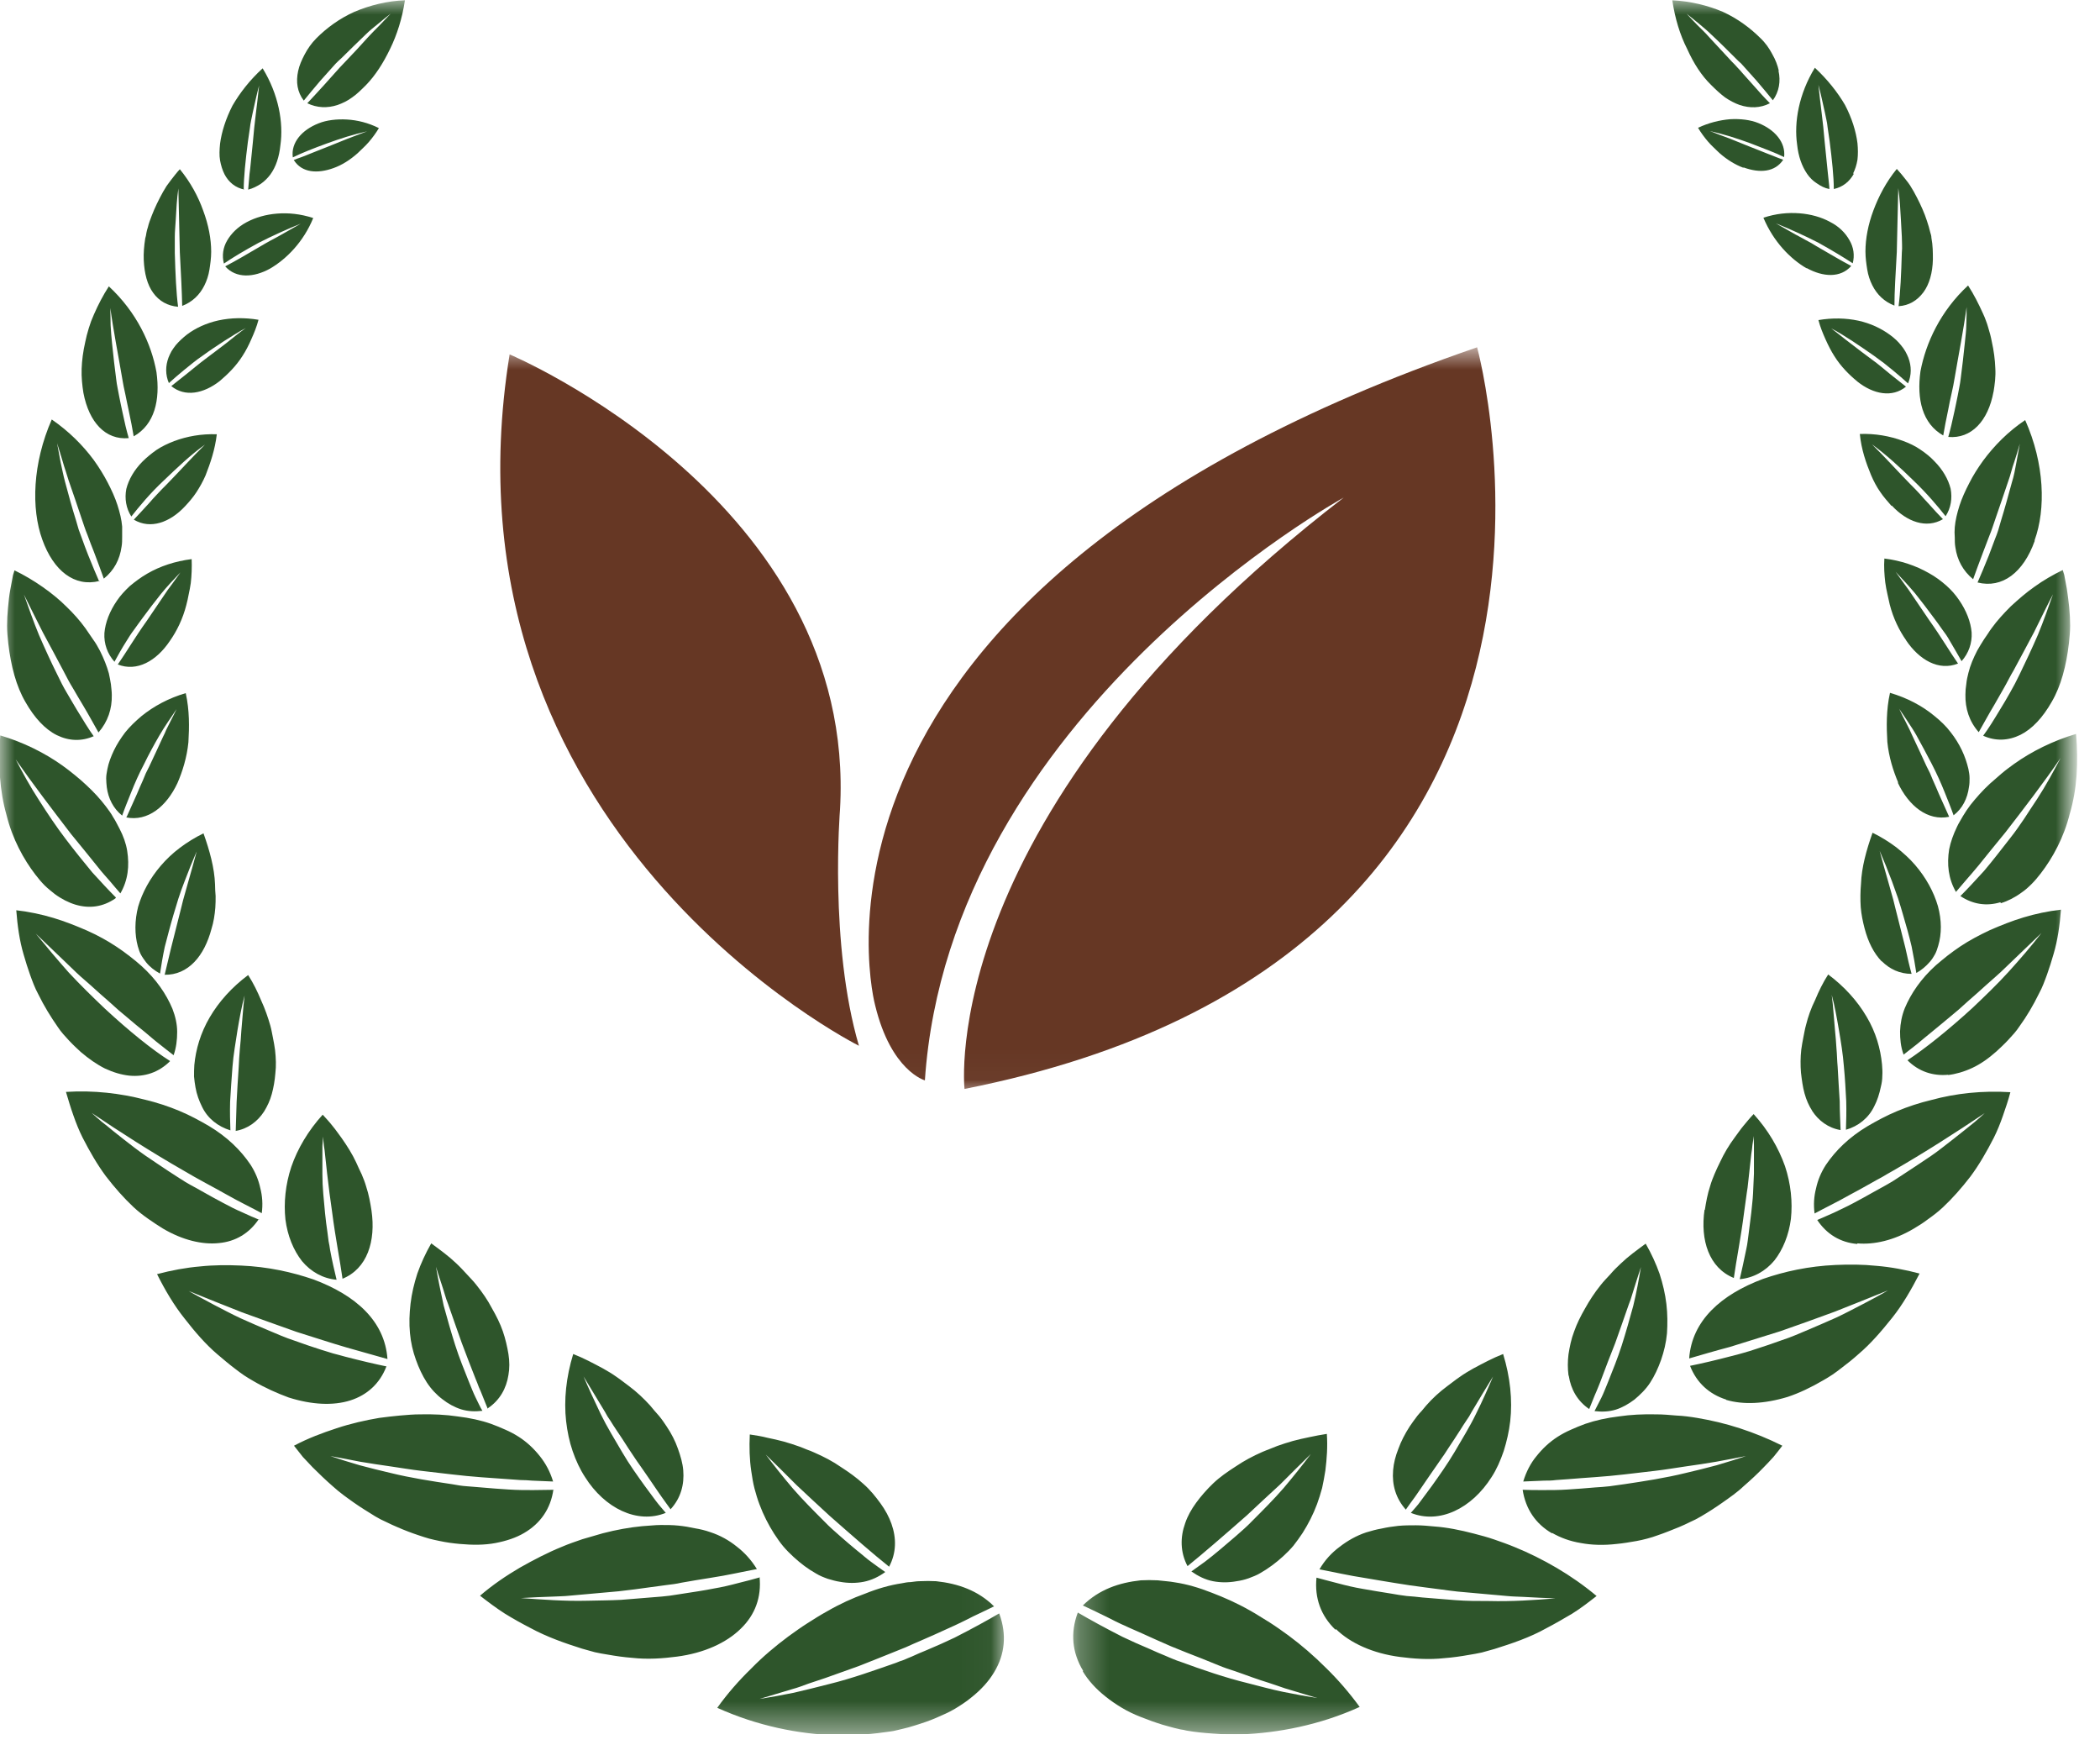
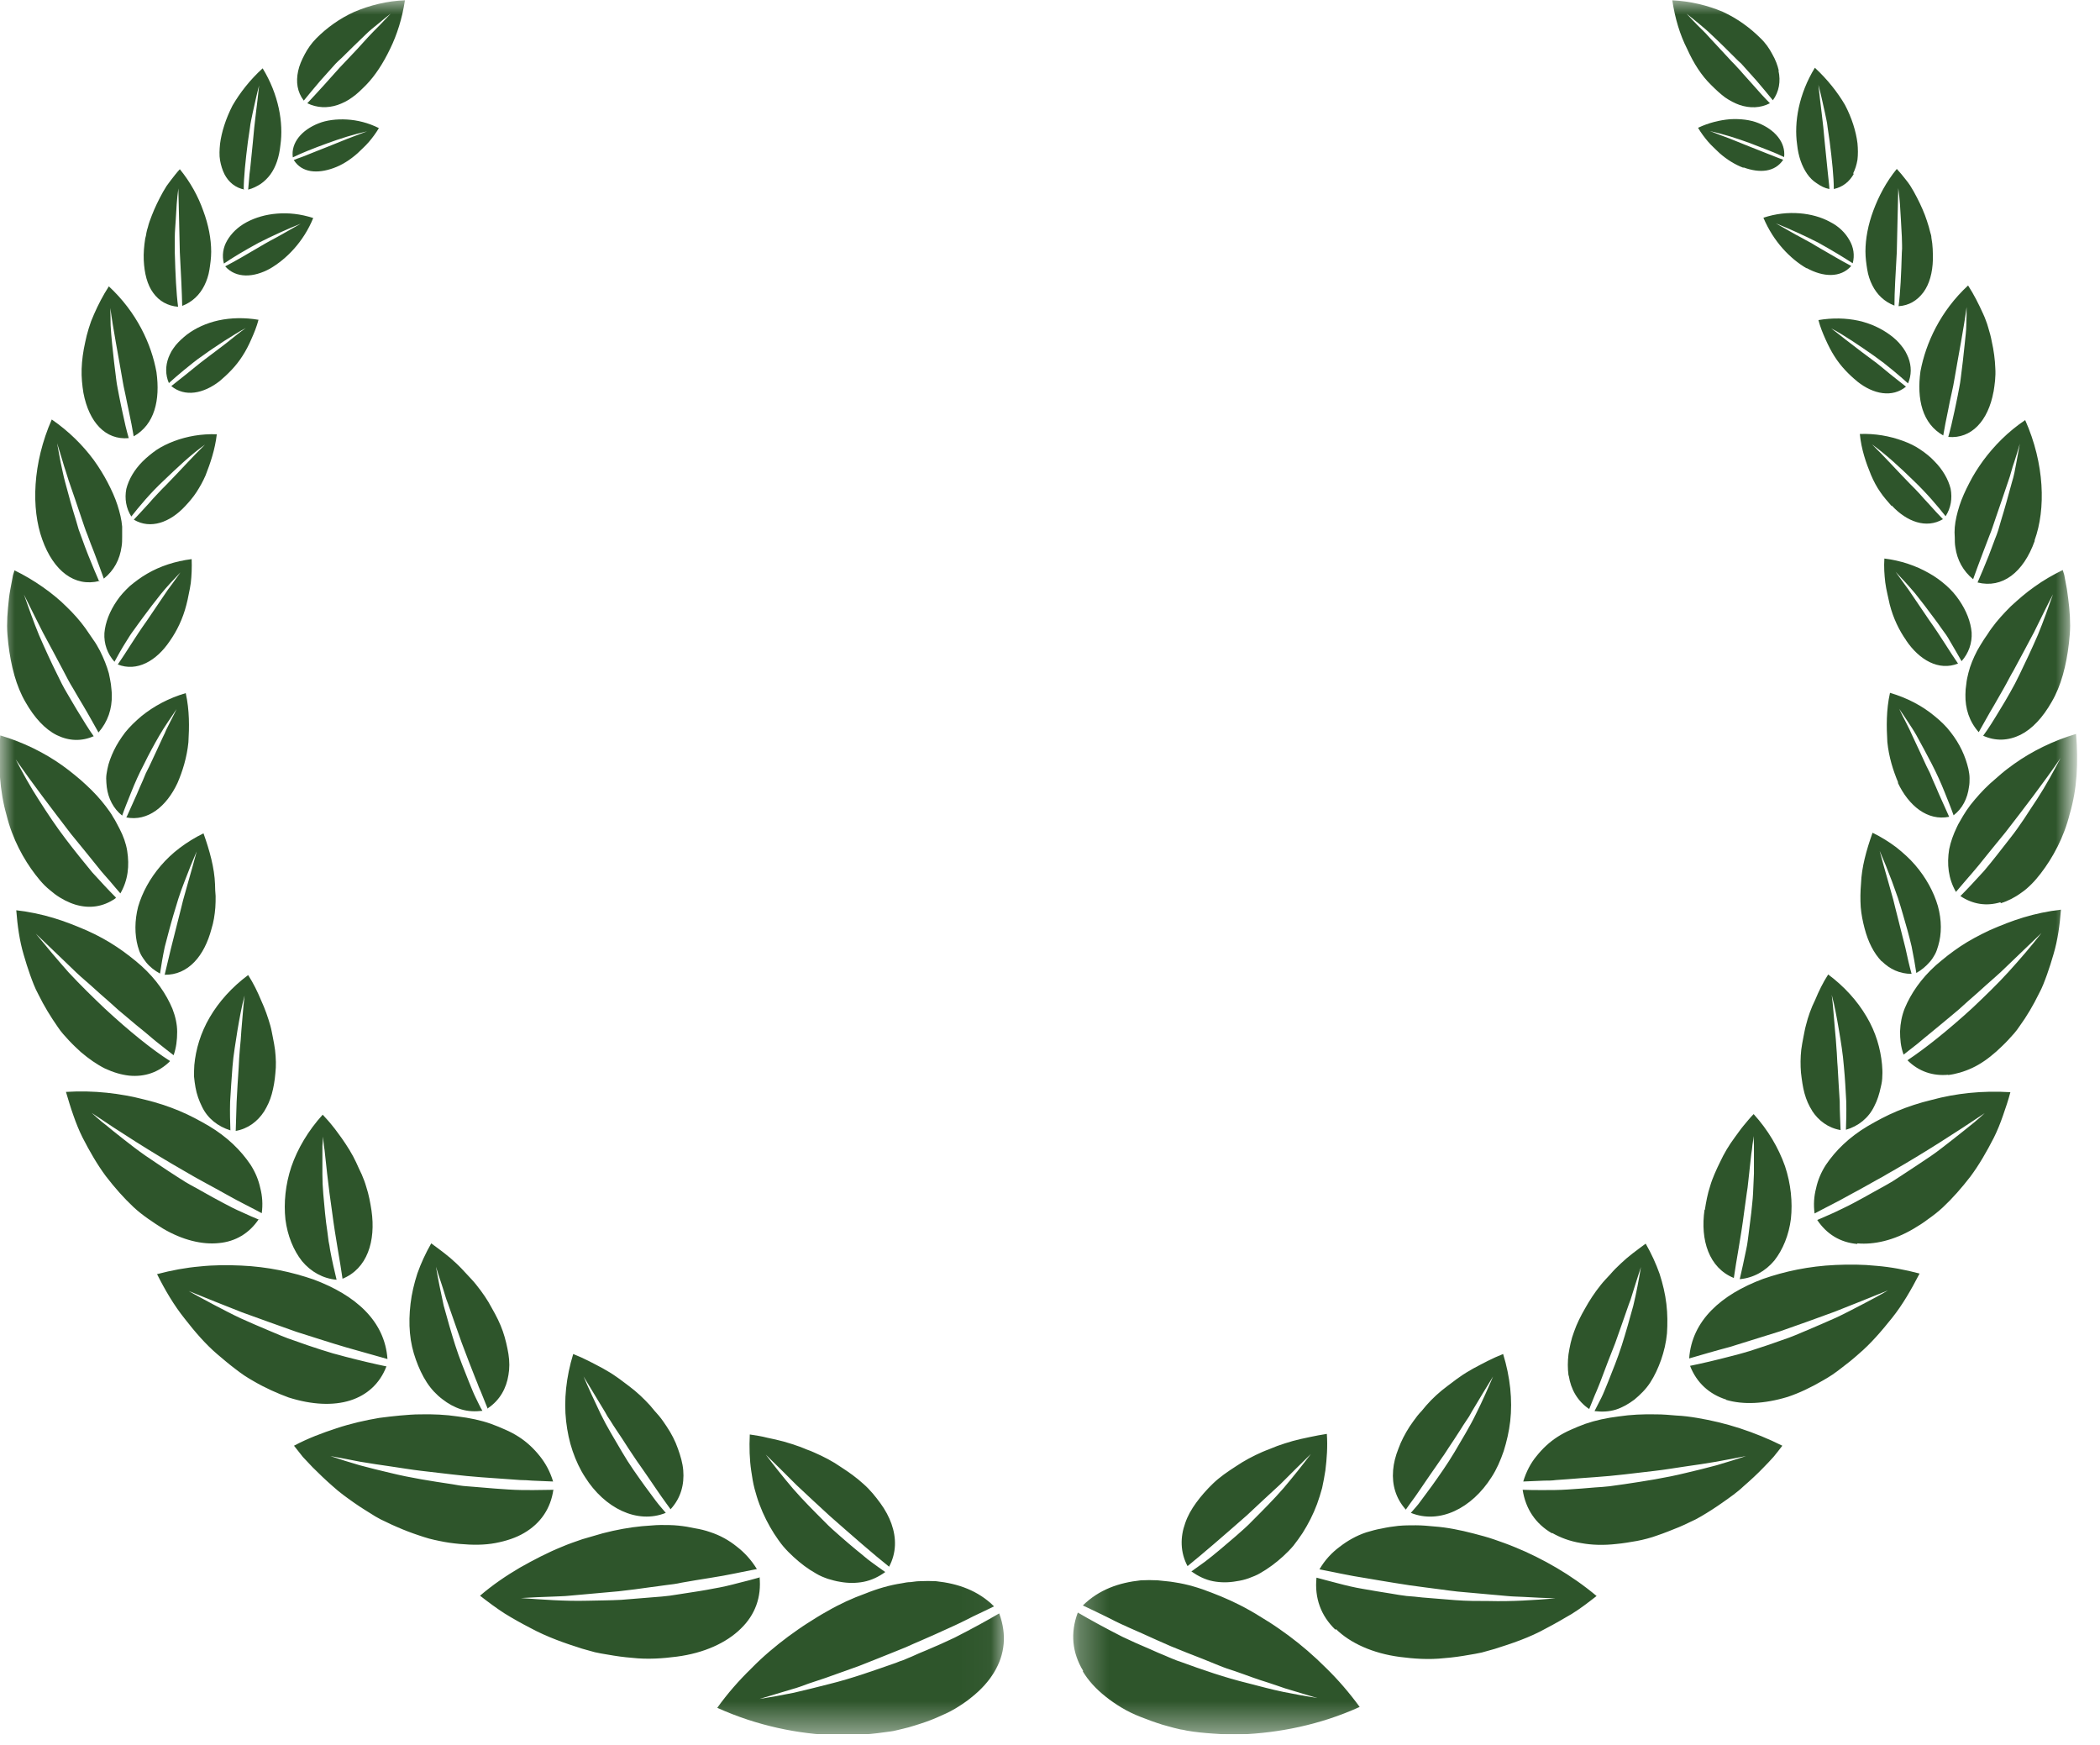
<svg xmlns="http://www.w3.org/2000/svg" width="71" height="59" viewBox="0 0 71 59" fill="none">
  <g clip-path="url(#clip0_103_870)">
    <mask id="mask0_103_870" style="mask-type:luminance" maskUnits="userSpaceOnUse" x="0" y="0" width="34" height="59">
-       <path d="M33.97 0H0V58.6H33.97V0Z" fill="white" />
+       <path d="M33.97 0H0V58.6H33.97V0" fill="white" />
    </mask>
    <g mask="url(#mask0_103_870)">
      <path fill-rule="evenodd" clip-rule="evenodd" d="M10.28 3.39C10.43 3.2 10.62 2.98 10.83 2.73C10.94 2.61 11.05 2.48 11.17 2.35C11.23 2.28 11.29 2.22 11.35 2.15C11.41 2.09 11.48 2.02 11.55 1.96C11.81 1.7 12.09 1.43 12.36 1.17C12.49 1.04 12.64 0.92 12.79 0.8C12.93 0.68 13.07 0.57 13.21 0.46C13.09 0.59 12.96 0.72 12.84 0.85C12.71 0.98 12.58 1.11 12.45 1.25C12.2 1.53 11.94 1.81 11.68 2.08C11.62 2.15 11.55 2.21 11.49 2.28C11.43 2.35 11.37 2.41 11.31 2.48C11.19 2.61 11.08 2.74 10.97 2.86C10.75 3.1 10.56 3.31 10.39 3.49C10.72 3.65 11.07 3.66 11.41 3.55C11.58 3.49 11.75 3.41 11.91 3.29C12.07 3.18 12.22 3.03 12.38 2.87C12.69 2.55 12.96 2.13 13.19 1.65C13.42 1.18 13.6 0.62 13.69 0.01C13.09 0.03 12.5 0.18 11.98 0.4C11.47 0.63 11.04 0.95 10.7 1.29C10.53 1.46 10.4 1.65 10.3 1.84C10.2 2.03 10.12 2.21 10.08 2.4C10 2.77 10.05 3.11 10.27 3.4M33.78 54.54C33.37 54.78 32.86 55.06 32.27 55.36C31.98 55.5 31.66 55.64 31.33 55.78C31.16 55.85 30.99 55.92 30.82 56C30.73 56.04 30.64 56.07 30.56 56.11C30.47 56.14 30.38 56.17 30.29 56.21C29.57 56.46 28.8 56.74 28.02 56.93C27.63 57.03 27.23 57.13 26.84 57.22C26.45 57.3 26.06 57.37 25.68 57.43C26.04 57.32 26.41 57.21 26.78 57.1C26.97 57.05 27.15 56.98 27.34 56.91C27.53 56.85 27.72 56.78 27.91 56.72C28.1 56.65 28.28 56.59 28.47 56.52C28.66 56.45 28.84 56.39 29.03 56.32C29.39 56.18 29.76 56.03 30.11 55.89C30.28 55.82 30.46 55.75 30.63 55.68C30.8 55.6 30.97 55.53 31.13 55.46C31.45 55.32 31.77 55.18 32.07 55.04C32.14 55.01 32.22 54.97 32.29 54.94C32.36 54.91 32.43 54.87 32.5 54.84C32.64 54.77 32.77 54.71 32.9 54.64C33.16 54.52 33.4 54.4 33.61 54.3C33.06 53.76 32.39 53.53 31.65 53.45C31.47 53.44 31.28 53.44 31.08 53.45C30.98 53.45 30.89 53.47 30.79 53.48C30.69 53.48 30.59 53.5 30.49 53.52C30.09 53.58 29.67 53.7 29.25 53.87C28.83 54.02 28.39 54.22 27.96 54.47C27.74 54.59 27.52 54.73 27.3 54.87C27.08 55.01 26.87 55.16 26.65 55.32C26.22 55.64 25.79 56 25.39 56.41C24.99 56.8 24.6 57.24 24.25 57.73C25.6 58.34 27 58.62 28.28 58.66C28.44 58.66 28.6 58.66 28.76 58.66C28.92 58.66 29.07 58.65 29.22 58.63C29.52 58.61 29.82 58.57 30.1 58.53C30.17 58.52 30.24 58.51 30.31 58.49C30.38 58.47 30.45 58.46 30.52 58.44C30.66 58.41 30.79 58.37 30.92 58.33C31.18 58.25 31.42 58.17 31.65 58.07C31.88 57.97 32.09 57.88 32.29 57.76C32.49 57.64 32.67 57.52 32.84 57.38C33.17 57.12 33.43 56.83 33.61 56.53C33.98 55.92 34.04 55.25 33.79 54.56L33.78 54.54ZM25.69 53.32C25.47 53.38 25.23 53.45 24.97 53.51C24.71 53.58 24.42 53.65 24.12 53.7C23.82 53.76 23.49 53.81 23.16 53.86C22.99 53.89 22.82 53.91 22.64 53.94C22.46 53.96 22.29 53.98 22.11 53.99C21.75 54.02 21.38 54.05 21 54.08C20.62 54.1 20.25 54.1 19.86 54.11C19.09 54.13 18.34 54.07 17.61 54.02C17.96 54 18.33 53.98 18.7 53.97C18.88 53.96 19.07 53.96 19.25 53.94C19.44 53.92 19.62 53.91 19.81 53.89C20.18 53.86 20.55 53.82 20.92 53.79C21.29 53.75 21.66 53.7 22.01 53.65C22.19 53.63 22.36 53.6 22.53 53.58C22.7 53.56 22.87 53.54 23.04 53.5C23.37 53.44 23.69 53.39 24 53.34C24.6 53.25 25.15 53.12 25.59 53.04C25.4 52.73 25.17 52.48 24.91 52.28C24.65 52.07 24.35 51.9 24.01 51.79C23.84 51.73 23.67 51.69 23.49 51.66C23.31 51.62 23.13 51.59 22.93 51.57C22.74 51.55 22.54 51.55 22.34 51.55C22.14 51.55 21.92 51.58 21.71 51.59C21.29 51.63 20.84 51.71 20.38 51.83C20.15 51.9 19.92 51.96 19.69 52.03C19.46 52.11 19.22 52.19 18.99 52.29C18.52 52.48 18.04 52.73 17.58 52.99C17.12 53.26 16.66 53.57 16.23 53.94C16.5 54.15 16.78 54.36 17.06 54.54C17.35 54.72 17.64 54.88 17.93 55.03C18.5 55.34 19.11 55.55 19.68 55.73C19.82 55.77 19.97 55.81 20.11 55.85C20.25 55.88 20.4 55.91 20.54 55.93C20.82 55.98 21.1 56.02 21.37 56.04C21.9 56.1 22.42 56.06 22.88 56C23.81 55.88 24.56 55.53 25.04 55.06C25.53 54.59 25.75 53.99 25.68 53.3L25.69 53.32ZM18.73 50.36C18.52 50.36 18.28 50.37 18.02 50.37C17.76 50.37 17.48 50.37 17.19 50.35C16.9 50.33 16.59 50.31 16.27 50.28C16.11 50.27 15.95 50.25 15.78 50.24C15.61 50.23 15.45 50.2 15.28 50.17C14.61 50.07 13.89 49.96 13.2 49.79C12.85 49.71 12.5 49.62 12.16 49.53C11.82 49.43 11.49 49.33 11.17 49.22C11.49 49.28 11.83 49.34 12.17 49.41C12.51 49.47 12.87 49.52 13.21 49.57C13.56 49.62 13.9 49.68 14.25 49.72C14.6 49.76 14.94 49.8 15.28 49.84C15.94 49.92 16.6 49.96 17.17 50C17.31 50.01 17.45 50.02 17.59 50.03C17.73 50.03 17.86 50.04 17.99 50.05C18.24 50.06 18.48 50.07 18.7 50.08C18.6 49.75 18.45 49.47 18.25 49.22C18.05 48.97 17.82 48.75 17.54 48.57C17.4 48.48 17.25 48.4 17.09 48.33C16.93 48.26 16.77 48.19 16.6 48.13C16.26 48.01 15.88 47.93 15.47 47.88C15.07 47.82 14.65 47.8 14.2 47.81C13.98 47.81 13.75 47.83 13.52 47.85C13.29 47.87 13.06 47.9 12.82 47.93C12.35 48.01 11.86 48.12 11.38 48.28C10.89 48.44 10.41 48.62 9.94 48.87C10.04 49 10.14 49.12 10.24 49.25C10.35 49.37 10.46 49.48 10.57 49.6C10.79 49.82 11.02 50.04 11.25 50.24C11.48 50.45 11.72 50.62 11.96 50.79C12.2 50.96 12.45 51.11 12.69 51.26C12.75 51.29 12.81 51.33 12.87 51.36C12.93 51.39 12.99 51.42 13.06 51.45C13.18 51.51 13.31 51.57 13.43 51.62C13.68 51.73 13.92 51.82 14.16 51.9C14.28 51.94 14.4 51.98 14.51 52.01C14.63 52.04 14.75 52.07 14.86 52.09C15.09 52.14 15.32 52.17 15.54 52.19C15.98 52.23 16.38 52.23 16.75 52.16C17.12 52.09 17.45 51.98 17.72 51.82C18.27 51.5 18.62 51 18.71 50.35L18.73 50.36ZM13.07 46.19C12.68 46.11 12.21 46 11.67 45.86C11.54 45.82 11.4 45.79 11.26 45.75C11.12 45.71 10.98 45.66 10.84 45.62C10.56 45.53 10.26 45.43 9.96 45.32C9.65 45.22 9.36 45.09 9.05 44.96C8.74 44.83 8.44 44.7 8.13 44.56C7.83 44.42 7.53 44.26 7.24 44.11C6.95 43.95 6.65 43.8 6.38 43.64C6.96 43.88 7.58 44.12 8.18 44.36C8.81 44.59 9.43 44.81 10.02 45.02C10.63 45.21 11.2 45.4 11.72 45.55C12.25 45.7 12.72 45.83 13.1 45.94C13.01 44.65 12.02 43.78 10.6 43.25C9.87 43 9.06 42.82 8.15 42.78C7.69 42.76 7.23 42.76 6.76 42.81C6.29 42.85 5.8 42.94 5.31 43.07C5.58 43.61 5.88 44.12 6.24 44.57C6.59 45.02 6.95 45.44 7.35 45.78C7.55 45.95 7.75 46.12 7.95 46.27C8.05 46.35 8.15 46.42 8.25 46.49C8.35 46.56 8.46 46.62 8.56 46.68C8.97 46.92 9.38 47.1 9.76 47.24C10.55 47.49 11.27 47.52 11.84 47.34C12.41 47.16 12.84 46.77 13.06 46.2L13.07 46.19ZM8.76 41.23C8.59 41.16 8.4 41.08 8.19 40.98C7.98 40.89 7.76 40.78 7.54 40.66C7.31 40.54 7.08 40.41 6.83 40.27C6.71 40.2 6.58 40.13 6.45 40.06C6.39 40.02 6.32 39.99 6.26 39.95C6.2 39.91 6.14 39.87 6.07 39.83C5.82 39.67 5.56 39.5 5.31 39.33C5.05 39.16 4.79 38.98 4.54 38.79C4.29 38.6 4.05 38.41 3.8 38.21C3.68 38.11 3.56 38.01 3.44 37.92C3.32 37.82 3.21 37.72 3.1 37.62C4.06 38.27 5.16 38.97 6.19 39.56C6.32 39.63 6.44 39.71 6.57 39.78C6.7 39.85 6.82 39.92 6.95 39.99C7.19 40.12 7.43 40.25 7.66 40.38C8.1 40.63 8.52 40.83 8.85 41.01C8.89 40.71 8.87 40.43 8.8 40.16C8.74 39.88 8.63 39.62 8.47 39.37C8.14 38.88 7.68 38.43 7.06 38.06C6.75 37.88 6.42 37.7 6.06 37.55C5.7 37.4 5.31 37.27 4.89 37.17C4.08 36.96 3.18 36.85 2.23 36.91C2.31 37.18 2.39 37.45 2.48 37.7C2.57 37.96 2.67 38.21 2.79 38.45C3.03 38.92 3.29 39.37 3.58 39.76C3.88 40.15 4.19 40.5 4.51 40.8C4.67 40.95 4.84 41.08 5.01 41.2C5.18 41.32 5.35 41.43 5.51 41.53C6.17 41.92 6.84 42.08 7.4 42.02C7.96 41.97 8.43 41.69 8.75 41.21L8.76 41.23ZM5.74 35.86C5.14 35.48 4.36 34.85 3.54 34.09C3.14 33.71 2.72 33.3 2.32 32.87C1.94 32.44 1.56 31.99 1.21 31.56C1.6 31.93 2.01 32.33 2.43 32.73C2.63 32.93 2.85 33.12 3.07 33.31C3.28 33.5 3.49 33.69 3.7 33.87C3.8 33.96 3.9 34.05 4 34.14C4.1 34.23 4.21 34.31 4.31 34.4C4.51 34.57 4.7 34.73 4.89 34.88C5.07 35.03 5.24 35.18 5.41 35.31C5.57 35.44 5.73 35.56 5.87 35.67C5.96 35.41 5.99 35.15 5.99 34.88C5.99 34.62 5.93 34.36 5.83 34.1C5.62 33.6 5.28 33.1 4.78 32.65C4.66 32.54 4.52 32.43 4.38 32.32C4.24 32.21 4.1 32.11 3.95 32.01C3.65 31.81 3.31 31.62 2.95 31.46C2.58 31.3 2.21 31.15 1.81 31.03C1.41 30.91 0.99 30.82 0.55 30.77C0.59 31.29 0.66 31.8 0.8 32.27C0.87 32.51 0.94 32.74 1.02 32.96C1.1 33.18 1.18 33.4 1.29 33.6C1.49 34.01 1.72 34.38 1.95 34.71C2.06 34.88 2.2 35.03 2.33 35.17C2.46 35.31 2.6 35.44 2.73 35.56C3 35.79 3.27 35.98 3.55 36.12C3.83 36.25 4.1 36.33 4.37 36.36C4.89 36.41 5.37 36.25 5.75 35.87L5.74 35.86ZM3.92 30.34C3.69 30.11 3.42 29.82 3.12 29.49C2.84 29.15 2.53 28.77 2.22 28.36C2.06 28.15 1.91 27.94 1.76 27.72C1.61 27.5 1.46 27.27 1.32 27.05C1.02 26.59 0.77 26.13 0.53 25.67C1.1 26.49 1.78 27.38 2.4 28.19C2.72 28.58 3.03 28.96 3.31 29.31C3.44 29.48 3.59 29.64 3.72 29.79C3.85 29.94 3.96 30.08 4.07 30.2C4.33 29.75 4.38 29.27 4.3 28.76C4.26 28.51 4.17 28.26 4.04 28.01C4.01 27.95 3.97 27.88 3.94 27.82C3.91 27.76 3.87 27.69 3.83 27.63C3.76 27.5 3.67 27.38 3.58 27.26C3.39 27.01 3.17 26.77 2.92 26.54C2.79 26.42 2.67 26.31 2.53 26.2C2.4 26.09 2.25 25.98 2.1 25.87C1.51 25.45 0.79 25.09 0.01 24.86C-0.07 25.82 -0.01 26.74 0.22 27.55C0.42 28.36 0.8 29.05 1.2 29.57C1.3 29.7 1.4 29.82 1.51 29.93C1.62 30.04 1.74 30.13 1.85 30.22C2.08 30.39 2.32 30.51 2.55 30.58C3.02 30.72 3.48 30.66 3.9 30.37L3.92 30.34ZM3.17 24.89C2.99 24.64 2.81 24.34 2.59 23.98C2.48 23.8 2.38 23.62 2.26 23.42C2.14 23.22 2.04 23.02 1.94 22.81C1.73 22.39 1.52 21.93 1.32 21.47C1.13 21.01 0.97 20.55 0.81 20.1C1.01 20.51 1.23 20.94 1.45 21.38C1.68 21.81 1.92 22.25 2.14 22.67C2.25 22.88 2.35 23.08 2.47 23.27C2.58 23.46 2.69 23.65 2.8 23.83C3.01 24.18 3.18 24.5 3.33 24.76C3.65 24.39 3.79 23.96 3.78 23.49C3.78 23.37 3.76 23.25 3.75 23.13C3.73 23.01 3.71 22.89 3.68 22.76C3.61 22.51 3.51 22.26 3.38 22C3.31 21.87 3.24 21.74 3.15 21.62C3.11 21.56 3.06 21.49 3.02 21.43C2.98 21.37 2.93 21.3 2.89 21.24C2.71 20.99 2.49 20.74 2.25 20.51C2.01 20.27 1.74 20.05 1.44 19.84C1.14 19.63 0.82 19.44 0.49 19.28C0.47 19.33 0.46 19.39 0.44 19.44C0.43 19.49 0.42 19.55 0.41 19.6C0.39 19.71 0.37 19.81 0.35 19.92C0.31 20.13 0.29 20.34 0.27 20.55C0.25 20.76 0.24 20.96 0.24 21.16C0.24 21.36 0.26 21.56 0.28 21.75C0.37 22.52 0.55 23.2 0.86 23.73C1.16 24.26 1.52 24.65 1.92 24.85C2.33 25.05 2.76 25.07 3.18 24.88L3.17 24.89ZM3.36 19.67C3.25 19.42 3.12 19.11 2.98 18.76C2.91 18.58 2.84 18.4 2.77 18.2C2.73 18.1 2.7 18 2.66 17.9C2.63 17.8 2.6 17.7 2.57 17.59C2.44 17.18 2.32 16.74 2.2 16.29C2.14 16.07 2.1 15.85 2.05 15.63C2.01 15.41 1.97 15.2 1.93 14.98C1.99 15.18 2.06 15.39 2.12 15.6C2.15 15.7 2.18 15.81 2.22 15.92C2.25 16.03 2.29 16.13 2.32 16.24C2.47 16.66 2.61 17.09 2.75 17.5C2.82 17.7 2.88 17.9 2.96 18.09C3.03 18.28 3.1 18.47 3.17 18.64C3.3 18.99 3.42 19.3 3.51 19.56C3.86 19.28 4.05 18.91 4.11 18.48C4.13 18.37 4.13 18.26 4.13 18.15C4.13 18.04 4.13 17.92 4.13 17.8C4.11 17.56 4.05 17.32 3.97 17.07C3.89 16.82 3.77 16.56 3.64 16.31C3.51 16.06 3.35 15.8 3.17 15.55C2.8 15.05 2.33 14.58 1.75 14.18C1.1 15.66 1.05 17.19 1.43 18.24C1.81 19.3 2.52 19.85 3.36 19.64V19.67ZM4.35 14.8C4.28 14.56 4.21 14.27 4.14 13.93C4.1 13.76 4.07 13.59 4.03 13.4C4 13.22 3.95 13.02 3.93 12.83C3.88 12.44 3.83 12.03 3.79 11.62C3.77 11.41 3.75 11.21 3.74 11C3.74 10.8 3.73 10.6 3.73 10.41C3.83 11.16 4 12.01 4.13 12.78C4.15 12.88 4.16 12.97 4.18 13.06C4.2 13.15 4.22 13.25 4.24 13.34C4.28 13.52 4.31 13.7 4.35 13.87C4.42 14.2 4.48 14.5 4.52 14.75C5.23 14.35 5.42 13.52 5.29 12.58C5.12 11.63 4.62 10.55 3.68 9.68C3.48 9.99 3.32 10.3 3.18 10.62C3.15 10.7 3.11 10.78 3.08 10.86C3.05 10.94 3.03 11.02 3 11.1C2.95 11.26 2.91 11.42 2.88 11.57C2.81 11.88 2.77 12.18 2.76 12.47C2.75 12.75 2.78 13.03 2.82 13.28C3.01 14.28 3.57 14.88 4.35 14.81V14.8ZM6.02 10.36C5.96 9.91 5.93 9.27 5.91 8.55C5.91 8.37 5.91 8.19 5.91 8.01C5.91 7.83 5.93 7.64 5.94 7.46C5.96 7.09 5.98 6.72 6.03 6.37C6.05 7.05 6.06 7.82 6.08 8.53C6.12 9.25 6.15 9.89 6.16 10.34C6.5 10.21 6.75 9.97 6.91 9.65C6.99 9.49 7.05 9.31 7.08 9.12C7.11 8.93 7.14 8.72 7.14 8.51C7.14 8.08 7.05 7.6 6.87 7.12C6.7 6.64 6.44 6.16 6.08 5.72C5.97 5.84 5.87 5.97 5.77 6.1C5.72 6.16 5.68 6.23 5.63 6.29C5.59 6.36 5.55 6.42 5.51 6.49C5.36 6.76 5.23 7.03 5.13 7.29C5.08 7.42 5.03 7.55 5 7.68C4.98 7.74 4.96 7.81 4.95 7.87C4.94 7.94 4.93 8 4.91 8.06C4.87 8.32 4.85 8.56 4.86 8.79C4.88 9.24 4.98 9.63 5.18 9.9C5.38 10.18 5.67 10.34 6.02 10.37V10.36ZM8.24 6.41C8.24 6 8.3 5.43 8.38 4.8C8.4 4.64 8.43 4.48 8.45 4.32C8.46 4.24 8.47 4.16 8.49 4.07L8.54 3.83C8.61 3.51 8.68 3.19 8.76 2.89C8.7 3.5 8.6 4.16 8.55 4.8C8.52 5.11 8.49 5.41 8.46 5.69C8.44 5.82 8.43 5.95 8.42 6.07C8.41 6.19 8.4 6.3 8.39 6.41C8.55 6.37 8.68 6.3 8.81 6.22C8.94 6.13 9.05 6.02 9.14 5.9C9.33 5.64 9.44 5.3 9.48 4.91C9.59 4.15 9.42 3.19 8.88 2.31C8.45 2.7 8.11 3.14 7.86 3.57C7.63 4.02 7.49 4.47 7.44 4.86C7.42 5.06 7.41 5.25 7.44 5.42C7.47 5.59 7.52 5.75 7.59 5.89C7.73 6.16 7.96 6.35 8.27 6.41H8.24ZM30.06 52.96C29.53 52.54 28.8 51.9 28.05 51.24C27.68 50.9 27.3 50.55 26.93 50.2C26.57 49.84 26.22 49.49 25.89 49.17C26.16 49.53 26.47 49.92 26.81 50.32C27.14 50.7 27.51 51.07 27.87 51.43C28.05 51.62 28.24 51.78 28.42 51.94C28.6 52.1 28.78 52.25 28.96 52.4C29.14 52.54 29.3 52.69 29.47 52.81C29.63 52.93 29.79 53.04 29.93 53.14C29.71 53.3 29.46 53.42 29.2 53.47C28.94 53.52 28.67 53.52 28.4 53.47C28.26 53.45 28.13 53.41 27.99 53.37C27.85 53.32 27.72 53.27 27.59 53.19C27.32 53.04 27.07 52.85 26.83 52.63C26.71 52.52 26.59 52.4 26.48 52.27C26.37 52.14 26.27 51.99 26.17 51.84C25.98 51.54 25.81 51.21 25.68 50.86C25.61 50.68 25.56 50.5 25.51 50.32C25.46 50.13 25.43 49.93 25.4 49.73C25.34 49.33 25.33 48.92 25.35 48.49C25.55 48.52 25.75 48.55 25.94 48.6C26.13 48.64 26.32 48.68 26.5 48.73C26.68 48.78 26.86 48.84 27.03 48.9C27.12 48.93 27.2 48.97 27.28 49C27.36 49.03 27.45 49.06 27.53 49.1C27.85 49.24 28.16 49.4 28.43 49.59C28.71 49.77 28.96 49.95 29.19 50.16C29.42 50.36 29.61 50.6 29.77 50.82C29.93 51.04 30.06 51.28 30.14 51.51C30.31 51.99 30.31 52.49 30.06 52.96ZM22.68 51.03C22.59 50.9 22.48 50.76 22.37 50.6C22.26 50.44 22.14 50.27 22.02 50.09C21.9 49.91 21.77 49.73 21.64 49.54C21.57 49.45 21.51 49.35 21.44 49.25C21.37 49.15 21.31 49.05 21.24 48.95C21.11 48.75 20.98 48.54 20.84 48.34C20.77 48.24 20.71 48.14 20.64 48.03L20.54 47.88L20.45 47.72C20.2 47.31 19.96 46.91 19.73 46.53C19.9 46.93 20.1 47.36 20.31 47.8C20.42 48.02 20.53 48.23 20.66 48.45C20.78 48.66 20.91 48.87 21.03 49.08C21.28 49.51 21.55 49.88 21.8 50.23C21.93 50.41 22.05 50.57 22.17 50.73C22.29 50.89 22.41 51.02 22.51 51.14C21.54 51.53 20.44 50.98 19.78 49.93C19.61 49.67 19.47 49.37 19.36 49.05C19.25 48.73 19.18 48.39 19.14 48.04C19.1 47.69 19.1 47.31 19.14 46.93C19.18 46.55 19.26 46.16 19.38 45.77C19.74 45.91 20.07 46.09 20.39 46.26C20.55 46.35 20.7 46.44 20.84 46.54C20.99 46.64 21.12 46.75 21.26 46.85C21.53 47.05 21.77 47.28 21.98 47.51C22.03 47.57 22.08 47.63 22.13 47.69C22.18 47.75 22.23 47.8 22.28 47.86C22.38 47.98 22.46 48.1 22.54 48.22C22.7 48.46 22.83 48.71 22.92 48.97C23.01 49.22 23.08 49.46 23.1 49.7C23.14 50.18 23.02 50.64 22.67 51.02L22.68 51.03ZM16.49 47.62C16.43 47.48 16.37 47.32 16.3 47.15C16.27 47.07 16.23 46.98 16.19 46.89C16.16 46.8 16.12 46.71 16.08 46.61C15.93 46.23 15.77 45.82 15.61 45.39C15.46 44.96 15.3 44.52 15.15 44.08L15.09 43.92L15.04 43.76C15.01 43.65 14.97 43.54 14.94 43.44C14.87 43.23 14.8 43.02 14.74 42.82C14.81 43.23 14.9 43.68 15 44.13C15.12 44.57 15.25 45.03 15.39 45.47C15.53 45.91 15.7 46.32 15.85 46.7C15.93 46.89 16 47.08 16.08 47.24C16.16 47.4 16.23 47.56 16.31 47.69C16.06 47.72 15.82 47.71 15.59 47.64C15.37 47.57 15.15 47.45 14.96 47.3C14.76 47.15 14.58 46.96 14.43 46.73C14.28 46.5 14.16 46.24 14.06 45.96C13.96 45.68 13.89 45.39 13.86 45.06C13.83 44.74 13.84 44.41 13.88 44.07C13.92 43.73 14 43.39 14.11 43.05C14.23 42.71 14.39 42.36 14.58 42.03C14.88 42.25 15.17 42.46 15.42 42.7C15.55 42.82 15.66 42.94 15.78 43.07C15.89 43.19 16.01 43.31 16.11 43.44C16.31 43.69 16.49 43.95 16.63 44.22C16.78 44.48 16.91 44.74 17 45C17.09 45.26 17.15 45.53 17.19 45.77C17.23 46.02 17.23 46.26 17.19 46.48C17.12 46.93 16.9 47.33 16.5 47.6L16.49 47.62ZM11.58 43.22C11.5 42.64 11.34 41.84 11.23 40.98C11.2 40.77 11.17 40.55 11.14 40.33C11.11 40.11 11.09 39.89 11.06 39.67C11.04 39.45 11.01 39.24 10.99 39.03C10.98 38.93 10.97 38.82 10.95 38.72C10.94 38.62 10.93 38.52 10.92 38.42C10.92 38.52 10.91 38.62 10.9 38.73C10.9 38.83 10.9 38.94 10.9 39.04C10.9 39.25 10.9 39.47 10.9 39.69C10.9 39.91 10.91 40.13 10.93 40.36C10.95 40.58 10.97 40.8 10.99 41.01C11.01 41.23 11.04 41.44 11.07 41.65C11.08 41.75 11.1 41.86 11.11 41.96C11.13 42.06 11.15 42.16 11.16 42.25C11.23 42.63 11.31 42.97 11.38 43.26C10.92 43.22 10.51 42.99 10.21 42.63C9.92 42.26 9.72 41.77 9.65 41.22C9.59 40.66 9.65 40.04 9.85 39.44C10.06 38.83 10.42 38.22 10.91 37.68C11.03 37.81 11.15 37.94 11.25 38.07C11.36 38.2 11.45 38.34 11.55 38.47C11.74 38.74 11.91 39.01 12.04 39.29C12.1 39.43 12.17 39.57 12.23 39.7C12.29 39.84 12.34 39.97 12.38 40.11C12.47 40.38 12.52 40.66 12.56 40.92C12.71 41.95 12.42 42.89 11.57 43.23L11.58 43.22ZM7.97 38.22C7.98 37.95 7.99 37.62 8 37.25C8.02 36.89 8.04 36.49 8.07 36.08C8.08 35.87 8.09 35.67 8.11 35.46C8.13 35.25 8.15 35.04 8.16 34.84C8.2 34.43 8.22 34.03 8.27 33.65C8.17 34.02 8.1 34.41 8.03 34.82C7.97 35.23 7.89 35.65 7.86 36.06C7.83 36.47 7.8 36.87 7.78 37.24C7.77 37.61 7.78 37.93 7.79 38.21C7.37 38.08 7.02 37.81 6.83 37.41C6.73 37.21 6.65 36.99 6.61 36.76C6.59 36.64 6.57 36.52 6.56 36.39C6.56 36.26 6.56 36.13 6.57 36C6.62 35.47 6.78 34.92 7.09 34.39C7.4 33.86 7.84 33.37 8.39 32.96C8.57 33.24 8.71 33.53 8.83 33.82C8.96 34.1 9.06 34.39 9.14 34.67C9.18 34.81 9.2 34.95 9.23 35.09C9.26 35.23 9.28 35.36 9.3 35.5C9.33 35.77 9.34 36.03 9.31 36.28C9.29 36.53 9.25 36.76 9.19 36.98C9.13 37.2 9.04 37.39 8.93 37.57C8.71 37.91 8.38 38.16 7.96 38.23L7.97 38.22ZM5.57 32.94C5.63 32.69 5.7 32.39 5.78 32.06C5.86 31.73 5.96 31.36 6.05 30.99C6.1 30.81 6.14 30.62 6.19 30.43C6.24 30.24 6.3 30.05 6.35 29.86C6.46 29.48 6.56 29.12 6.65 28.78C6.51 29.1 6.37 29.45 6.23 29.82C6.16 30 6.09 30.19 6.03 30.38C5.97 30.57 5.92 30.75 5.86 30.94C5.75 31.31 5.66 31.67 5.57 32.01C5.5 32.34 5.45 32.65 5.41 32.91C5.23 32.81 5.07 32.69 4.94 32.53C4.88 32.45 4.82 32.37 4.77 32.28C4.72 32.19 4.69 32.09 4.66 31.99C4.55 31.59 4.55 31.12 4.67 30.65C4.81 30.17 5.07 29.69 5.44 29.26C5.62 29.05 5.84 28.84 6.08 28.66C6.32 28.48 6.59 28.31 6.88 28.17C7.09 28.76 7.25 29.34 7.27 29.89C7.27 30.03 7.28 30.16 7.29 30.29C7.29 30.42 7.29 30.55 7.28 30.68C7.26 30.93 7.22 31.18 7.15 31.4C7.03 31.85 6.84 32.24 6.57 32.52C6.3 32.8 5.96 32.96 5.56 32.95L5.57 32.94ZM4.28 27.62C4.38 27.4 4.5 27.13 4.63 26.84C4.69 26.69 4.76 26.54 4.83 26.38C4.86 26.3 4.9 26.22 4.93 26.14C4.97 26.06 5.01 25.98 5.05 25.9C5.2 25.58 5.36 25.24 5.51 24.91C5.55 24.83 5.59 24.75 5.62 24.67C5.66 24.59 5.7 24.51 5.74 24.43C5.82 24.27 5.9 24.12 5.97 23.97C5.88 24.11 5.78 24.25 5.68 24.4C5.63 24.48 5.58 24.55 5.53 24.63C5.48 24.71 5.44 24.78 5.39 24.86C5.21 25.17 5.03 25.5 4.87 25.83C4.7 26.15 4.56 26.47 4.44 26.77C4.32 27.07 4.21 27.34 4.13 27.57C3.83 27.33 3.66 26.99 3.61 26.61C3.6 26.51 3.59 26.41 3.59 26.31C3.59 26.21 3.61 26.11 3.63 26C3.67 25.79 3.75 25.58 3.85 25.37C3.95 25.16 4.08 24.96 4.23 24.76C4.39 24.56 4.58 24.38 4.78 24.21C5.2 23.87 5.7 23.6 6.28 23.43C6.41 24.02 6.4 24.58 6.37 25.09C6.32 25.6 6.17 26.08 6 26.47C5.63 27.26 5 27.78 4.26 27.63L4.28 27.62ZM3.99 22.45C4.25 22.08 4.56 21.55 4.96 20.99C5.15 20.71 5.34 20.43 5.53 20.15C5.62 20.01 5.72 19.87 5.82 19.74C5.92 19.61 6.01 19.47 6.1 19.35C5.89 19.57 5.65 19.82 5.44 20.08C5.23 20.34 5.02 20.62 4.82 20.89C4.72 21.03 4.62 21.16 4.53 21.29C4.43 21.42 4.35 21.55 4.27 21.68C4.11 21.93 3.98 22.17 3.87 22.37C3.63 22.1 3.51 21.76 3.53 21.4C3.56 21.04 3.71 20.66 3.95 20.31C4.07 20.13 4.22 19.97 4.39 19.81C4.57 19.66 4.77 19.51 4.98 19.39C5.41 19.14 5.92 18.97 6.48 18.9C6.49 19.18 6.48 19.45 6.45 19.71C6.43 19.84 6.41 19.96 6.38 20.09C6.36 20.21 6.33 20.33 6.3 20.45C6.18 20.92 5.98 21.33 5.74 21.67C5.29 22.34 4.63 22.72 3.98 22.46L3.99 22.45ZM4.53 17.56C4.67 17.41 4.84 17.23 5.03 17.02C5.12 16.92 5.21 16.81 5.32 16.7C5.42 16.59 5.53 16.48 5.64 16.37C6.08 15.92 6.51 15.44 6.93 15.03C6.45 15.37 5.98 15.82 5.53 16.25C5.07 16.68 4.7 17.13 4.44 17.46C4.26 17.18 4.21 16.85 4.27 16.53C4.35 16.21 4.54 15.88 4.82 15.6C4.96 15.46 5.12 15.33 5.29 15.21C5.47 15.09 5.68 14.99 5.89 14.91C6.32 14.75 6.81 14.66 7.33 14.68C7.27 15.2 7.11 15.66 6.95 16.07C6.86 16.28 6.75 16.47 6.64 16.64C6.53 16.81 6.39 16.97 6.26 17.11C5.75 17.66 5.09 17.9 4.53 17.57V17.56ZM5.78 13.06C5.93 12.94 6.11 12.8 6.31 12.64C6.51 12.48 6.71 12.31 6.95 12.13C7.18 11.96 7.41 11.78 7.65 11.6C7.88 11.42 8.09 11.24 8.31 11.09C8.07 11.21 7.84 11.37 7.59 11.52C7.35 11.68 7.1 11.84 6.87 12.01C6.75 12.09 6.63 12.18 6.53 12.26C6.42 12.35 6.32 12.43 6.22 12.51C6.03 12.67 5.85 12.82 5.71 12.95C5.59 12.67 5.59 12.37 5.7 12.08C5.73 12.01 5.76 11.94 5.8 11.87C5.84 11.8 5.89 11.74 5.94 11.67C6.05 11.54 6.18 11.42 6.32 11.31C6.61 11.09 6.98 10.92 7.39 10.83C7.81 10.74 8.27 10.73 8.74 10.81C8.68 11.04 8.59 11.26 8.5 11.46C8.41 11.67 8.31 11.86 8.2 12.03C7.98 12.38 7.69 12.66 7.43 12.88C6.88 13.31 6.25 13.43 5.79 13.05L5.78 13.06ZM7.62 9C7.93 8.84 8.36 8.59 8.8 8.33C8.91 8.26 9.03 8.2 9.15 8.13C9.27 8.07 9.39 8 9.5 7.94C9.73 7.81 9.96 7.68 10.17 7.56C9.72 7.74 9.21 7.97 8.74 8.21C8.28 8.46 7.86 8.71 7.57 8.91C7.5 8.64 7.54 8.37 7.68 8.13C7.82 7.89 8.04 7.67 8.34 7.51C8.64 7.35 8.99 7.25 9.37 7.22C9.75 7.19 10.16 7.23 10.59 7.37C10.26 8.18 9.68 8.76 9.13 9.08C8.57 9.39 7.98 9.41 7.62 9.01V9ZM9.93 5.41C10 5.38 10.08 5.35 10.17 5.32C10.26 5.29 10.35 5.25 10.45 5.21C10.64 5.13 10.86 5.05 11.08 4.96C11.3 4.87 11.52 4.78 11.75 4.69C11.98 4.6 12.2 4.52 12.41 4.44C12.19 4.49 11.96 4.55 11.73 4.62C11.5 4.69 11.27 4.77 11.05 4.85C10.61 5.01 10.18 5.18 9.9 5.32C9.83 4.82 10.21 4.39 10.77 4.17C11.04 4.06 11.39 4.02 11.73 4.04C12.08 4.06 12.45 4.15 12.81 4.33C12.71 4.5 12.59 4.66 12.47 4.8C12.35 4.94 12.21 5.06 12.09 5.18C11.83 5.41 11.56 5.58 11.28 5.68C10.73 5.88 10.21 5.84 9.94 5.42L9.93 5.41Z" fill="#2E552B" />
    </g>
    <mask id="mask1_103_870" style="mask-type:luminance" maskUnits="userSpaceOnUse" x="36" y="0" width="34" height="59">
      <path d="M70 0H36.27V58.6H70V0Z" fill="white" />
    </mask>
    <g mask="url(#mask1_103_870)">
      <path fill-rule="evenodd" clip-rule="evenodd" d="M60.14 2.39C60.1 2.21 60.03 2.02 59.92 1.83C59.82 1.64 59.69 1.45 59.52 1.29C59.18 0.95 58.75 0.63 58.25 0.4C57.73 0.18 57.15 0.04 56.54 0.01C56.63 0.62 56.8 1.18 57.04 1.65C57.26 2.14 57.53 2.56 57.85 2.87C58.01 3.03 58.16 3.17 58.32 3.29C58.48 3.4 58.65 3.49 58.82 3.55C59.16 3.66 59.51 3.66 59.84 3.49C59.67 3.32 59.47 3.1 59.26 2.86C59.15 2.74 59.04 2.61 58.92 2.48C58.86 2.41 58.81 2.35 58.74 2.28C58.68 2.21 58.62 2.15 58.55 2.08C58.3 1.81 58.04 1.53 57.78 1.25C57.66 1.11 57.52 0.98 57.39 0.85C57.26 0.72 57.14 0.59 57.02 0.46C57.16 0.57 57.3 0.69 57.44 0.8C57.58 0.92 57.73 1.04 57.86 1.17C58.14 1.43 58.41 1.7 58.67 1.96C58.74 2.03 58.8 2.09 58.87 2.15C58.93 2.22 58.99 2.28 59.05 2.35C59.17 2.48 59.28 2.61 59.39 2.73C59.6 2.98 59.79 3.2 59.94 3.39C60.15 3.1 60.21 2.75 60.13 2.39M36.61 56.5C36.79 56.8 37.05 57.09 37.38 57.35C37.54 57.48 37.73 57.61 37.93 57.73C38.13 57.85 38.34 57.95 38.57 58.04C38.8 58.13 39.04 58.22 39.3 58.3C39.43 58.34 39.56 58.37 39.7 58.41C39.77 58.43 39.84 58.44 39.91 58.46C39.98 58.47 40.05 58.48 40.12 58.5C40.4 58.55 40.7 58.58 41 58.6C41.15 58.61 41.31 58.62 41.46 58.63C41.62 58.63 41.78 58.64 41.94 58.63C43.22 58.58 44.63 58.31 45.97 57.7C45.62 57.22 45.24 56.78 44.83 56.38C44.42 55.97 44 55.61 43.57 55.29C43.35 55.13 43.14 54.98 42.92 54.84C42.7 54.71 42.48 54.56 42.26 54.44C41.82 54.19 41.39 54 40.97 53.84C40.54 53.67 40.13 53.55 39.73 53.49C39.63 53.47 39.53 53.46 39.43 53.45C39.33 53.44 39.23 53.43 39.14 53.42C38.95 53.41 38.76 53.41 38.57 53.42C37.83 53.5 37.16 53.73 36.61 54.27C36.83 54.37 37.07 54.49 37.32 54.61C37.45 54.67 37.58 54.74 37.72 54.81C37.79 54.84 37.86 54.88 37.93 54.91C38 54.94 38.07 54.97 38.15 55.01C38.45 55.14 38.76 55.28 39.09 55.43C39.26 55.5 39.42 55.58 39.59 55.65C39.76 55.72 39.93 55.79 40.11 55.86C40.47 56 40.83 56.14 41.19 56.29C41.38 56.37 41.56 56.43 41.75 56.49C41.94 56.56 42.13 56.62 42.31 56.69C42.5 56.76 42.69 56.82 42.88 56.88C43.07 56.94 43.26 57.01 43.44 57.07C43.82 57.18 44.19 57.3 44.54 57.4C44.16 57.34 43.77 57.27 43.38 57.19C42.99 57.11 42.59 57 42.2 56.9C41.42 56.71 40.64 56.44 39.93 56.18C39.84 56.15 39.75 56.12 39.66 56.08C39.57 56.04 39.48 56.01 39.4 55.97C39.23 55.9 39.06 55.83 38.89 55.75C38.56 55.61 38.24 55.47 37.95 55.33C37.36 55.03 36.85 54.75 36.44 54.51C36.18 55.2 36.25 55.87 36.62 56.48L36.61 56.5ZM45.17 55.07C45.65 55.54 46.41 55.89 47.33 56.01C47.79 56.07 48.31 56.11 48.84 56.05C49.11 56.03 49.39 55.99 49.67 55.94C49.81 55.92 49.95 55.89 50.1 55.86C50.24 55.82 50.39 55.78 50.53 55.74C51.1 55.56 51.71 55.36 52.28 55.04C52.57 54.89 52.86 54.72 53.15 54.55C53.44 54.37 53.71 54.16 53.98 53.95C53.55 53.59 53.09 53.27 52.63 53C52.17 52.73 51.69 52.49 51.22 52.3C50.98 52.2 50.75 52.12 50.52 52.04C50.29 51.96 50.06 51.9 49.83 51.84C49.37 51.72 48.92 51.63 48.5 51.6C48.29 51.58 48.08 51.56 47.87 51.56C47.67 51.56 47.47 51.56 47.27 51.58C47.08 51.6 46.89 51.63 46.71 51.67C46.53 51.7 46.36 51.75 46.19 51.8C45.86 51.91 45.56 52.08 45.29 52.29C45.02 52.49 44.79 52.74 44.61 53.05C45.05 53.13 45.6 53.26 46.2 53.35C46.51 53.4 46.83 53.46 47.16 53.51C47.33 53.54 47.5 53.56 47.67 53.59C47.84 53.61 48.02 53.64 48.19 53.66C48.54 53.7 48.91 53.76 49.28 53.8C49.65 53.83 50.02 53.87 50.39 53.9C50.58 53.92 50.77 53.93 50.95 53.95C51.14 53.97 51.32 53.97 51.5 53.98C51.87 54 52.23 54.02 52.59 54.03C51.86 54.09 51.11 54.14 50.34 54.12C49.96 54.12 49.58 54.12 49.2 54.09C48.82 54.06 48.45 54.03 48.09 54C47.91 53.98 47.73 53.96 47.56 53.95C47.39 53.93 47.21 53.9 47.04 53.87C46.7 53.82 46.38 53.76 46.08 53.71C45.78 53.66 45.49 53.59 45.23 53.52C44.97 53.45 44.72 53.39 44.51 53.33C44.44 54.02 44.66 54.62 45.15 55.09L45.17 55.07ZM52.48 51.82C52.76 51.98 53.08 52.1 53.45 52.16C53.82 52.23 54.23 52.24 54.66 52.19C54.88 52.17 55.11 52.13 55.34 52.09C55.46 52.07 55.57 52.04 55.69 52.01C55.81 51.98 55.93 51.94 56.04 51.9C56.28 51.82 56.52 51.72 56.77 51.62C56.89 51.57 57.02 51.51 57.14 51.45C57.2 51.42 57.26 51.39 57.33 51.36C57.39 51.33 57.45 51.29 57.51 51.26C57.75 51.12 58 50.96 58.24 50.79C58.48 50.62 58.73 50.45 58.95 50.24C59.18 50.04 59.41 49.83 59.63 49.6C59.74 49.49 59.85 49.37 59.96 49.25C60.06 49.13 60.16 49 60.26 48.87C59.78 48.63 59.31 48.44 58.82 48.28C58.33 48.12 57.85 48.01 57.38 47.93C57.14 47.89 56.91 47.86 56.68 47.85C56.45 47.83 56.22 47.81 56 47.81C55.55 47.8 55.13 47.82 54.73 47.88C54.32 47.93 53.95 48.01 53.6 48.13C53.43 48.19 53.27 48.26 53.11 48.33C52.95 48.4 52.8 48.48 52.66 48.57C52.38 48.75 52.15 48.97 51.95 49.22C51.75 49.46 51.6 49.75 51.5 50.08C51.71 50.07 51.95 50.06 52.21 50.05C52.34 50.05 52.47 50.05 52.61 50.03C52.75 50.02 52.89 50.01 53.03 50C53.6 49.95 54.26 49.92 54.92 49.84C55.26 49.8 55.6 49.76 55.95 49.72C56.3 49.68 56.64 49.62 56.99 49.57C57.34 49.52 57.69 49.47 58.03 49.41C58.37 49.35 58.71 49.28 59.03 49.22C58.71 49.33 58.37 49.43 58.04 49.53C57.7 49.62 57.35 49.71 57 49.79C56.31 49.96 55.59 50.07 54.92 50.17C54.75 50.19 54.59 50.22 54.42 50.24C54.25 50.26 54.09 50.27 53.93 50.28C53.61 50.31 53.3 50.33 53.01 50.35C52.72 50.37 52.44 50.37 52.18 50.37C51.92 50.37 51.69 50.37 51.48 50.36C51.58 51.01 51.92 51.51 52.47 51.83L52.48 51.82ZM58.36 47.32C58.93 47.49 59.65 47.46 60.44 47.22C60.83 47.09 61.23 46.9 61.64 46.66C61.74 46.6 61.85 46.54 61.95 46.47C62.05 46.4 62.15 46.33 62.25 46.25C62.45 46.1 62.65 45.94 62.85 45.76C63.25 45.42 63.61 45 63.97 44.55C64.33 44.1 64.62 43.59 64.9 43.05C64.41 42.92 63.93 42.83 63.45 42.79C62.97 42.74 62.52 42.74 62.06 42.76C61.15 42.8 60.33 42.98 59.61 43.23C58.19 43.76 57.2 44.64 57.11 45.92C57.49 45.81 57.96 45.67 58.49 45.53C59.01 45.37 59.58 45.19 60.19 45C60.79 44.79 61.41 44.57 62.03 44.34C62.64 44.1 63.26 43.85 63.83 43.62C63.56 43.78 63.26 43.94 62.97 44.09C62.68 44.24 62.38 44.4 62.08 44.54C61.77 44.68 61.46 44.81 61.16 44.94C60.85 45.07 60.56 45.2 60.25 45.3C59.95 45.41 59.65 45.51 59.37 45.6C59.23 45.65 59.09 45.69 58.95 45.73C58.81 45.77 58.67 45.81 58.54 45.84C58.01 45.98 57.53 46.09 57.14 46.17C57.36 46.74 57.79 47.13 58.36 47.31V47.32ZM62.8 42.03C63.36 42.08 64.03 41.93 64.69 41.54C64.86 41.44 65.02 41.34 65.19 41.21C65.36 41.09 65.53 40.96 65.69 40.81C66.01 40.51 66.32 40.16 66.62 39.77C66.91 39.38 67.17 38.93 67.41 38.46C67.53 38.22 67.63 37.97 67.72 37.71C67.81 37.45 67.9 37.19 67.97 36.92C67.02 36.86 66.12 36.96 65.31 37.18C64.89 37.28 64.5 37.41 64.14 37.56C63.78 37.71 63.45 37.89 63.14 38.07C62.52 38.44 62.06 38.89 61.73 39.38C61.57 39.63 61.46 39.89 61.4 40.17C61.33 40.44 61.31 40.72 61.35 41.02C61.68 40.84 62.1 40.64 62.54 40.39C62.77 40.27 63 40.14 63.25 40C63.37 39.93 63.5 39.86 63.63 39.79C63.75 39.72 63.88 39.64 64.01 39.57C65.04 38.98 66.13 38.28 67.1 37.63C66.99 37.73 66.88 37.83 66.76 37.93C66.64 38.03 66.52 38.12 66.4 38.22C66.16 38.41 65.91 38.61 65.66 38.8C65.42 38.99 65.15 39.17 64.89 39.34C64.63 39.51 64.38 39.68 64.13 39.84C64.07 39.88 64.01 39.92 63.94 39.96C63.88 40 63.81 40.03 63.75 40.07C63.62 40.14 63.5 40.21 63.37 40.28C63.12 40.42 62.89 40.55 62.66 40.67C62.44 40.79 62.21 40.89 62.01 40.99C61.8 41.08 61.61 41.17 61.44 41.24C61.76 41.72 62.22 42 62.79 42.05L62.8 42.03ZM65.86 36.34C66.12 36.31 66.4 36.23 66.68 36.1C66.96 35.97 67.23 35.78 67.5 35.54C67.63 35.42 67.77 35.29 67.9 35.15C68.03 35.01 68.17 34.86 68.28 34.69C68.52 34.36 68.74 33.99 68.94 33.58C69.05 33.38 69.13 33.16 69.21 32.94C69.29 32.72 69.36 32.49 69.43 32.25C69.57 31.78 69.64 31.27 69.68 30.75C69.24 30.8 68.82 30.89 68.42 31.01C68.02 31.13 67.65 31.28 67.28 31.44C66.92 31.61 66.58 31.79 66.28 31.99C66.13 32.09 65.98 32.2 65.85 32.3C65.71 32.41 65.58 32.52 65.45 32.63C64.95 33.08 64.61 33.58 64.4 34.08C64.3 34.33 64.25 34.59 64.24 34.86C64.24 35.12 64.26 35.38 64.36 35.65C64.5 35.54 64.65 35.42 64.82 35.29C64.98 35.16 65.15 35.01 65.34 34.86C65.52 34.71 65.72 34.55 65.92 34.38C66.02 34.3 66.12 34.21 66.23 34.12C66.33 34.03 66.43 33.94 66.53 33.85C66.74 33.67 66.95 33.48 67.16 33.29C67.37 33.1 67.6 32.91 67.8 32.71C68.22 32.31 68.63 31.91 69.02 31.54C68.68 31.98 68.3 32.42 67.91 32.85C67.52 33.28 67.09 33.69 66.69 34.07C65.86 34.83 65.08 35.45 64.49 35.84C64.87 36.22 65.35 36.38 65.87 36.33L65.86 36.34ZM67.65 30.53C67.88 30.46 68.12 30.34 68.35 30.17C68.47 30.09 68.58 29.99 68.69 29.88C68.8 29.77 68.9 29.65 69 29.52C69.4 29 69.78 28.31 69.98 27.5C70.22 26.69 70.28 25.76 70.19 24.81C69.41 25.04 68.69 25.4 68.1 25.82C67.95 25.93 67.81 26.03 67.67 26.15C67.54 26.26 67.41 26.38 67.28 26.49C67.03 26.72 66.81 26.97 66.62 27.21C66.53 27.33 66.44 27.46 66.37 27.58C66.33 27.64 66.3 27.71 66.26 27.77C66.22 27.83 66.19 27.9 66.16 27.96C66.04 28.21 65.95 28.46 65.9 28.71C65.82 29.21 65.87 29.7 66.13 30.15C66.24 30.02 66.35 29.89 66.48 29.74C66.61 29.59 66.75 29.43 66.89 29.26C67.17 28.91 67.48 28.53 67.8 28.14C68.42 27.34 69.11 26.44 69.67 25.62C69.43 26.07 69.18 26.54 68.88 27C68.73 27.23 68.58 27.45 68.44 27.67C68.29 27.89 68.14 28.11 67.98 28.31C67.66 28.72 67.36 29.11 67.08 29.44C66.78 29.77 66.51 30.06 66.28 30.29C66.7 30.57 67.16 30.64 67.63 30.5L67.65 30.53ZM68.31 24.84C68.71 24.64 69.07 24.25 69.37 23.72C69.68 23.19 69.86 22.51 69.95 21.74C69.97 21.55 69.99 21.35 69.99 21.15C69.99 20.95 69.98 20.75 69.96 20.54C69.94 20.33 69.91 20.12 69.88 19.91C69.86 19.8 69.84 19.7 69.82 19.59C69.81 19.54 69.8 19.48 69.79 19.43C69.77 19.38 69.76 19.32 69.74 19.27C69.41 19.43 69.08 19.62 68.79 19.83C68.49 20.04 68.23 20.27 67.98 20.5C67.74 20.74 67.52 20.98 67.34 21.23C67.29 21.29 67.25 21.36 67.21 21.42C67.17 21.48 67.12 21.55 67.08 21.61C67 21.74 66.92 21.86 66.85 21.99C66.72 22.24 66.61 22.5 66.55 22.75C66.52 22.87 66.49 23 66.48 23.12C66.46 23.24 66.45 23.36 66.45 23.48C66.44 23.95 66.58 24.39 66.9 24.75C67.05 24.49 67.22 24.17 67.43 23.82C67.53 23.64 67.64 23.45 67.75 23.26C67.86 23.07 67.96 22.86 68.08 22.66C68.31 22.24 68.54 21.8 68.77 21.37C68.99 20.93 69.2 20.49 69.41 20.09C69.25 20.54 69.09 21 68.9 21.46C68.7 21.92 68.49 22.37 68.28 22.8C68.18 23.01 68.07 23.22 67.96 23.41C67.85 23.61 67.74 23.79 67.63 23.97C67.42 24.32 67.23 24.63 67.05 24.87C67.47 25.06 67.9 25.04 68.31 24.84ZM68.79 18.26C69.17 17.21 69.13 15.68 68.47 14.2C67.89 14.59 67.42 15.07 67.05 15.57C66.87 15.82 66.71 16.07 66.58 16.33C66.45 16.58 66.33 16.84 66.25 17.09C66.17 17.34 66.11 17.59 66.09 17.82C66.08 17.94 66.08 18.05 66.09 18.17C66.09 18.28 66.09 18.39 66.11 18.5C66.17 18.93 66.37 19.3 66.71 19.58C66.8 19.32 66.92 19.01 67.05 18.66C67.12 18.48 67.19 18.3 67.26 18.11C67.34 17.92 67.4 17.72 67.47 17.52C67.61 17.11 67.76 16.68 67.9 16.26C67.94 16.15 67.97 16.05 68 15.94C68.03 15.83 68.06 15.73 68.1 15.62C68.17 15.41 68.23 15.2 68.29 15C68.25 15.21 68.21 15.43 68.17 15.65C68.13 15.87 68.09 16.09 68.02 16.31C67.9 16.75 67.78 17.19 67.65 17.61C67.62 17.71 67.59 17.82 67.56 17.92C67.53 18.02 67.49 18.12 67.45 18.22C67.38 18.41 67.31 18.6 67.24 18.78C67.1 19.13 66.97 19.44 66.86 19.69C67.7 19.9 68.41 19.35 68.79 18.29V18.26ZM67.4 13.25C67.44 13 67.48 12.73 67.46 12.44C67.45 12.16 67.41 11.85 67.34 11.54C67.31 11.38 67.27 11.23 67.22 11.07C67.2 10.99 67.17 10.91 67.14 10.83C67.11 10.75 67.08 10.67 67.04 10.59C66.9 10.28 66.74 9.96 66.54 9.65C65.6 10.52 65.11 11.6 64.93 12.55C64.8 13.49 64.99 14.32 65.7 14.72C65.74 14.47 65.8 14.18 65.87 13.84C65.9 13.67 65.94 13.49 65.98 13.31C66 13.22 66.02 13.12 66.04 13.03C66.06 12.94 66.07 12.84 66.09 12.75C66.22 11.98 66.39 11.13 66.49 10.38C66.49 10.57 66.49 10.77 66.48 10.97C66.48 11.17 66.45 11.38 66.43 11.59C66.39 12 66.34 12.41 66.29 12.8C66.27 12.99 66.22 13.19 66.19 13.37C66.15 13.55 66.12 13.73 66.08 13.9C66.01 14.23 65.94 14.53 65.87 14.77C66.65 14.84 67.22 14.23 67.4 13.24V13.25ZM65.03 9.88C65.23 9.61 65.34 9.22 65.35 8.77C65.35 8.54 65.35 8.3 65.3 8.04C65.3 7.98 65.28 7.91 65.26 7.85C65.24 7.79 65.23 7.72 65.21 7.66C65.17 7.53 65.13 7.4 65.08 7.27C64.98 7.01 64.85 6.74 64.7 6.47C64.66 6.4 64.62 6.34 64.58 6.27C64.54 6.21 64.49 6.14 64.44 6.08C64.34 5.95 64.24 5.83 64.13 5.71C63.77 6.15 63.52 6.63 63.34 7.11C63.16 7.59 63.07 8.07 63.07 8.5C63.07 8.72 63.1 8.92 63.13 9.11C63.16 9.3 63.22 9.48 63.3 9.64C63.46 9.96 63.71 10.2 64.05 10.33C64.05 9.88 64.09 9.23 64.13 8.52C64.15 7.8 64.16 7.03 64.18 6.36C64.23 6.71 64.25 7.08 64.27 7.45C64.28 7.64 64.29 7.82 64.3 8C64.3 8.18 64.32 8.36 64.3 8.54C64.28 9.26 64.25 9.9 64.19 10.35C64.54 10.33 64.82 10.16 65.03 9.88ZM62.65 5.87C62.72 5.73 62.77 5.58 62.8 5.4C62.82 5.23 62.82 5.04 62.8 4.84C62.75 4.44 62.61 3.99 62.38 3.55C62.13 3.12 61.78 2.68 61.36 2.29C60.82 3.17 60.65 4.13 60.76 4.89C60.8 5.28 60.92 5.62 61.1 5.88C61.19 6.01 61.3 6.12 61.43 6.2C61.56 6.29 61.69 6.36 61.85 6.39C61.85 6.29 61.83 6.17 61.82 6.05C61.81 5.93 61.79 5.8 61.78 5.67C61.75 5.4 61.72 5.09 61.69 4.78C61.64 4.14 61.54 3.48 61.48 2.87C61.56 3.17 61.63 3.49 61.7 3.81L61.75 4.05C61.77 4.13 61.78 4.21 61.79 4.3C61.81 4.46 61.84 4.62 61.86 4.78C61.94 5.41 62 5.98 62 6.39C62.31 6.32 62.53 6.14 62.68 5.87H62.65ZM40.07 51.49C40.15 51.25 40.28 51.02 40.44 50.8C40.6 50.58 40.8 50.35 41.02 50.14C41.24 49.93 41.5 49.75 41.78 49.57C42.06 49.38 42.36 49.22 42.68 49.08C42.76 49.05 42.84 49.01 42.93 48.98C43.01 48.95 43.1 48.91 43.18 48.88C43.35 48.82 43.53 48.76 43.71 48.71C43.89 48.66 44.08 48.62 44.27 48.58C44.46 48.54 44.66 48.5 44.86 48.47C44.89 48.9 44.86 49.31 44.81 49.71C44.78 49.91 44.74 50.11 44.7 50.3C44.65 50.49 44.59 50.67 44.53 50.84C44.4 51.19 44.23 51.52 44.04 51.82C43.94 51.97 43.84 52.11 43.73 52.25C43.62 52.38 43.5 52.5 43.38 52.61C43.14 52.83 42.88 53.02 42.62 53.17C42.49 53.25 42.35 53.3 42.22 53.35C42.08 53.4 41.95 53.43 41.81 53.45C41.54 53.5 41.27 53.5 41.01 53.45C40.75 53.4 40.51 53.28 40.28 53.12C40.42 53.02 40.57 52.91 40.74 52.79C40.9 52.67 41.07 52.53 41.25 52.38C41.42 52.23 41.61 52.08 41.79 51.92C41.97 51.76 42.16 51.6 42.34 51.41C42.7 51.05 43.07 50.68 43.4 50.3C43.73 49.91 44.04 49.52 44.32 49.15C43.99 49.47 43.64 49.82 43.28 50.18C42.9 50.53 42.52 50.88 42.16 51.22C41.41 51.88 40.67 52.52 40.15 52.94C39.9 52.47 39.9 51.96 40.07 51.49ZM47.1 49.7C47.12 49.46 47.18 49.22 47.28 48.97C47.37 48.72 47.5 48.47 47.66 48.22C47.74 48.1 47.83 47.98 47.92 47.86C47.97 47.8 48.02 47.74 48.07 47.69C48.12 47.63 48.17 47.57 48.22 47.51C48.43 47.27 48.67 47.05 48.94 46.85C49.08 46.75 49.21 46.64 49.36 46.54C49.5 46.44 49.65 46.35 49.81 46.26C50.13 46.09 50.46 45.91 50.82 45.77C50.94 46.16 51.02 46.55 51.06 46.93C51.1 47.31 51.1 47.69 51.06 48.04C51.02 48.39 50.94 48.73 50.84 49.05C50.73 49.37 50.6 49.67 50.43 49.93C49.76 50.99 48.67 51.53 47.7 51.14C47.81 51.01 47.93 50.89 48.04 50.73C48.16 50.57 48.28 50.41 48.41 50.23C48.66 49.88 48.93 49.5 49.18 49.08C49.3 48.87 49.43 48.66 49.55 48.45C49.67 48.24 49.79 48.03 49.9 47.8C50.12 47.36 50.31 46.93 50.48 46.53C50.25 46.91 50 47.31 49.76 47.72L49.67 47.88L49.57 48.03C49.5 48.13 49.44 48.23 49.37 48.34C49.24 48.55 49.1 48.75 48.97 48.95C48.9 49.05 48.84 49.16 48.77 49.25C48.7 49.35 48.64 49.44 48.57 49.54C48.44 49.73 48.31 49.91 48.19 50.09C48.07 50.27 47.95 50.44 47.84 50.6C47.73 50.75 47.62 50.9 47.53 51.03C47.19 50.65 47.06 50.19 47.1 49.71V49.7ZM53.03 46.49C53 46.26 53 46.02 53.03 45.78C53.07 45.53 53.12 45.27 53.22 45.01C53.31 44.75 53.44 44.49 53.59 44.23C53.74 43.96 53.91 43.7 54.11 43.45C54.21 43.32 54.32 43.21 54.44 43.08C54.55 42.95 54.67 42.83 54.8 42.71C55.05 42.47 55.34 42.26 55.64 42.04C55.83 42.37 55.99 42.72 56.11 43.06C56.22 43.4 56.3 43.74 56.34 44.08C56.38 44.42 56.38 44.75 56.36 45.07C56.33 45.39 56.26 45.68 56.16 45.97C56.06 46.25 55.94 46.51 55.79 46.74C55.64 46.97 55.45 47.15 55.26 47.31C55.06 47.46 54.85 47.58 54.63 47.65C54.4 47.72 54.16 47.73 53.91 47.7C53.98 47.56 54.06 47.41 54.14 47.25C54.22 47.09 54.29 46.9 54.37 46.71C54.52 46.33 54.69 45.92 54.83 45.48C54.97 45.04 55.1 44.58 55.22 44.14C55.33 43.69 55.41 43.24 55.48 42.83C55.41 43.03 55.35 43.24 55.28 43.45C55.25 43.56 55.21 43.66 55.18 43.77L55.13 43.93L55.07 44.09C54.92 44.53 54.76 44.97 54.61 45.4C54.44 45.83 54.28 46.24 54.14 46.62C54.1 46.72 54.07 46.81 54.03 46.9C53.99 46.99 53.96 47.08 53.92 47.16C53.85 47.33 53.79 47.48 53.73 47.63C53.33 47.36 53.11 46.96 53.04 46.51L53.03 46.49ZM57.64 40.9C57.68 40.64 57.73 40.36 57.82 40.09C57.86 39.95 57.91 39.82 57.97 39.68C58.03 39.54 58.09 39.41 58.16 39.27C58.29 38.99 58.45 38.72 58.65 38.45C58.75 38.32 58.84 38.18 58.95 38.05C59.06 37.92 59.17 37.78 59.29 37.66C59.78 38.2 60.13 38.8 60.35 39.42C60.55 40.02 60.61 40.64 60.55 41.2C60.48 41.75 60.28 42.24 59.99 42.61C59.69 42.97 59.28 43.2 58.82 43.24C58.89 42.95 58.96 42.61 59.04 42.23C59.06 42.13 59.08 42.04 59.09 41.94C59.1 41.84 59.12 41.74 59.13 41.63C59.16 41.42 59.18 41.21 59.21 40.99C59.23 40.77 59.26 40.56 59.27 40.34C59.28 40.12 59.29 39.89 59.3 39.67C59.3 39.45 59.3 39.23 59.3 39.02C59.3 38.92 59.3 38.81 59.3 38.71C59.3 38.61 59.29 38.5 59.28 38.4C59.28 38.5 59.27 38.6 59.25 38.7C59.24 38.8 59.23 38.9 59.21 39.01C59.19 39.22 59.16 39.43 59.14 39.65C59.11 39.87 59.1 40.09 59.06 40.31C59.03 40.53 59 40.74 58.97 40.96C58.86 41.83 58.7 42.62 58.62 43.2C57.78 42.86 57.48 41.92 57.63 40.89L57.64 40.9ZM61.27 37.55C61.16 37.38 61.07 37.18 61.01 36.96C60.95 36.74 60.92 36.51 60.89 36.26C60.87 36.01 60.87 35.75 60.9 35.48C60.92 35.35 60.94 35.21 60.97 35.07C61 34.93 61.02 34.79 61.06 34.65C61.13 34.37 61.23 34.08 61.37 33.8C61.49 33.51 61.63 33.22 61.81 32.94C62.36 33.35 62.8 33.84 63.11 34.37C63.42 34.89 63.58 35.45 63.63 35.98C63.64 36.11 63.65 36.24 63.64 36.37C63.64 36.5 63.62 36.62 63.59 36.74C63.54 36.98 63.47 37.2 63.37 37.39C63.18 37.79 62.83 38.07 62.41 38.19C62.42 37.91 62.43 37.58 62.42 37.22C62.4 36.85 62.38 36.45 62.34 36.04C62.31 35.64 62.24 35.21 62.17 34.8C62.1 34.39 62.03 34 61.93 33.63C61.98 34.01 62 34.4 62.04 34.82C62.06 35.03 62.08 35.24 62.09 35.44C62.11 35.65 62.11 35.85 62.13 36.06C62.15 36.47 62.18 36.87 62.2 37.23C62.2 37.59 62.22 37.92 62.23 38.2C61.81 38.13 61.48 37.88 61.26 37.54L61.27 37.55ZM63.62 32.5C63.35 32.22 63.16 31.84 63.04 31.38C62.98 31.15 62.93 30.91 62.91 30.66C62.9 30.53 62.9 30.4 62.9 30.27C62.9 30.14 62.91 30 62.92 29.87C62.94 29.32 63.1 28.74 63.31 28.15C63.6 28.29 63.87 28.46 64.11 28.64C64.35 28.83 64.57 29.03 64.75 29.24C65.12 29.67 65.38 30.15 65.52 30.63C65.65 31.11 65.65 31.57 65.53 31.97C65.5 32.07 65.47 32.17 65.42 32.26C65.37 32.35 65.32 32.43 65.25 32.51C65.12 32.66 64.97 32.79 64.79 32.89C64.75 32.63 64.7 32.33 64.63 31.99C64.55 31.65 64.45 31.29 64.34 30.92C64.29 30.74 64.23 30.55 64.17 30.36C64.1 30.17 64.04 29.99 63.97 29.8C63.83 29.43 63.69 29.08 63.55 28.76C63.64 29.1 63.74 29.46 63.85 29.84C63.9 30.03 63.96 30.22 64.01 30.41C64.06 30.6 64.1 30.79 64.15 30.97C64.24 31.34 64.34 31.71 64.42 32.04C64.49 32.37 64.56 32.67 64.63 32.92C64.23 32.92 63.89 32.76 63.62 32.49V32.5ZM64.18 26.46C64.01 26.06 63.86 25.59 63.81 25.08C63.78 24.57 63.77 24 63.9 23.42C64.48 23.59 64.99 23.86 65.4 24.2C65.61 24.37 65.8 24.55 65.95 24.75C66.1 24.94 66.23 25.15 66.33 25.36C66.43 25.57 66.5 25.78 66.55 25.99C66.57 26.09 66.59 26.2 66.59 26.3C66.59 26.4 66.59 26.5 66.57 26.6C66.52 26.99 66.35 27.33 66.05 27.56C65.97 27.33 65.86 27.06 65.74 26.76C65.62 26.46 65.48 26.15 65.31 25.82C65.14 25.5 64.97 25.17 64.79 24.85C64.74 24.77 64.7 24.69 64.65 24.62C64.6 24.54 64.55 24.47 64.5 24.39C64.4 24.24 64.31 24.1 64.21 23.96C64.28 24.11 64.36 24.27 64.44 24.42C64.48 24.5 64.52 24.58 64.56 24.66C64.6 24.74 64.63 24.82 64.67 24.9C64.83 25.23 64.98 25.57 65.13 25.89C65.17 25.97 65.21 26.05 65.25 26.13C65.28 26.21 65.32 26.29 65.35 26.37C65.42 26.53 65.49 26.68 65.55 26.83C65.68 27.12 65.8 27.39 65.9 27.61C65.17 27.76 64.53 27.24 64.16 26.45L64.18 26.46ZM64.45 21.65C64.21 21.31 64.01 20.9 63.89 20.43C63.86 20.31 63.84 20.19 63.81 20.07C63.78 19.95 63.76 19.82 63.74 19.69C63.71 19.43 63.69 19.16 63.71 18.88C64.27 18.95 64.77 19.12 65.21 19.37C65.43 19.49 65.63 19.64 65.8 19.79C65.97 19.94 66.12 20.11 66.24 20.29C66.48 20.64 66.63 21.02 66.66 21.38C66.68 21.74 66.56 22.08 66.32 22.35C66.21 22.15 66.07 21.92 65.92 21.66C65.85 21.53 65.76 21.4 65.66 21.27C65.57 21.14 65.47 21 65.37 20.87C65.17 20.6 64.96 20.32 64.75 20.06C64.53 19.8 64.3 19.55 64.09 19.33C64.18 19.46 64.28 19.59 64.37 19.72C64.47 19.85 64.57 19.99 64.66 20.13C64.85 20.41 65.05 20.7 65.23 20.97C65.63 21.53 65.94 22.06 66.2 22.43C65.55 22.69 64.89 22.31 64.44 21.64L64.45 21.65ZM63.95 17.1C63.83 16.96 63.69 16.81 63.57 16.63C63.45 16.46 63.35 16.27 63.26 16.06C63.09 15.65 62.93 15.19 62.88 14.67C63.4 14.65 63.89 14.74 64.33 14.9C64.55 14.98 64.76 15.08 64.93 15.2C65.11 15.32 65.27 15.45 65.4 15.59C65.68 15.87 65.87 16.2 65.95 16.52C66.01 16.85 65.96 17.17 65.78 17.45C65.52 17.12 65.15 16.68 64.69 16.24C64.24 15.8 63.76 15.36 63.29 15.02C63.71 15.43 64.14 15.91 64.58 16.36C64.69 16.47 64.8 16.58 64.9 16.69C65 16.8 65.09 16.91 65.19 17.01C65.37 17.21 65.54 17.4 65.69 17.55C65.13 17.88 64.47 17.64 63.96 17.09L63.95 17.1ZM62.79 12.89C62.52 12.67 62.24 12.39 62.02 12.04C61.91 11.87 61.81 11.67 61.72 11.47C61.63 11.27 61.54 11.05 61.48 10.82C61.95 10.74 62.41 10.75 62.83 10.84C63.24 10.93 63.6 11.1 63.9 11.32C64.05 11.43 64.18 11.55 64.28 11.68C64.33 11.74 64.38 11.81 64.42 11.88C64.46 11.95 64.49 12.02 64.52 12.09C64.63 12.38 64.63 12.68 64.51 12.96C64.37 12.83 64.19 12.68 64 12.52C63.9 12.44 63.8 12.36 63.69 12.27C63.58 12.19 63.46 12.1 63.35 12.02C63.11 11.85 62.87 11.69 62.63 11.53C62.38 11.37 62.15 11.22 61.91 11.1C62.13 11.26 62.34 11.44 62.57 11.61C62.8 11.79 63.04 11.97 63.27 12.14C63.51 12.31 63.71 12.49 63.91 12.65C64.11 12.81 64.29 12.95 64.44 13.07C63.98 13.45 63.34 13.33 62.8 12.9L62.79 12.89ZM61.08 9.07C60.53 8.75 59.96 8.17 59.62 7.36C60.04 7.22 60.45 7.18 60.84 7.21C61.22 7.24 61.58 7.34 61.87 7.5C62.17 7.65 62.39 7.87 62.53 8.12C62.67 8.36 62.71 8.63 62.64 8.9C62.35 8.71 61.92 8.45 61.47 8.2C61 7.96 60.49 7.73 60.04 7.55C60.25 7.67 60.48 7.8 60.71 7.93C60.83 7.99 60.95 8.06 61.06 8.12C61.18 8.18 61.3 8.25 61.41 8.32C61.86 8.58 62.28 8.83 62.59 8.99C62.23 9.4 61.64 9.37 61.08 9.06V9.07ZM58.94 5.67C58.67 5.57 58.39 5.4 58.13 5.17C58.01 5.05 57.87 4.93 57.75 4.79C57.63 4.65 57.51 4.49 57.41 4.32C57.77 4.15 58.14 4.06 58.49 4.03C58.84 4.01 59.18 4.05 59.45 4.16C60 4.38 60.38 4.81 60.32 5.31C60.04 5.17 59.61 5.01 59.17 4.84C58.95 4.76 58.72 4.68 58.49 4.61C58.26 4.54 58.03 4.48 57.81 4.43C58.02 4.51 58.24 4.6 58.47 4.68C58.69 4.77 58.92 4.86 59.14 4.95C59.36 5.04 59.58 5.12 59.77 5.2C59.87 5.24 59.96 5.27 60.05 5.31C60.14 5.34 60.22 5.38 60.29 5.4C60.01 5.82 59.5 5.86 58.95 5.66L58.94 5.67Z" fill="#2E552B" />
    </g>
    <mask id="mask2_103_870" style="mask-type:luminance" maskUnits="userSpaceOnUse" x="14" y="11" width="42" height="26">
-       <path d="M55.31 11.74H14.61V36.97H55.31V11.74Z" fill="white" />
-     </mask>
+       </mask>
    <g mask="url(#mask2_103_870)">
-       <path d="M49.94 11.74C25.77 20.06 29.59 33.99 29.59 33.99C30.13 36.21 31.27 36.52 31.27 36.52C32.11 24.12 45.43 16.82 45.43 16.82C31.57 27.5 32.61 36.81 32.61 36.81C55.61 32.26 49.94 11.74 49.94 11.74Z" fill="#663724" />
      <path d="M28.4 27.37C29 16.94 17.23 11.98 17.23 11.98C14.62 28.14 29.04 35.35 29.04 35.35C28.03 31.92 28.4 27.37 28.4 27.37Z" fill="#663724" />
    </g>
  </g>
  <defs>
    <clipPath id="clip0_103_870">
      <rect width="70.23" height="58.62" fill="white" />
    </clipPath>
  </defs>
</svg>